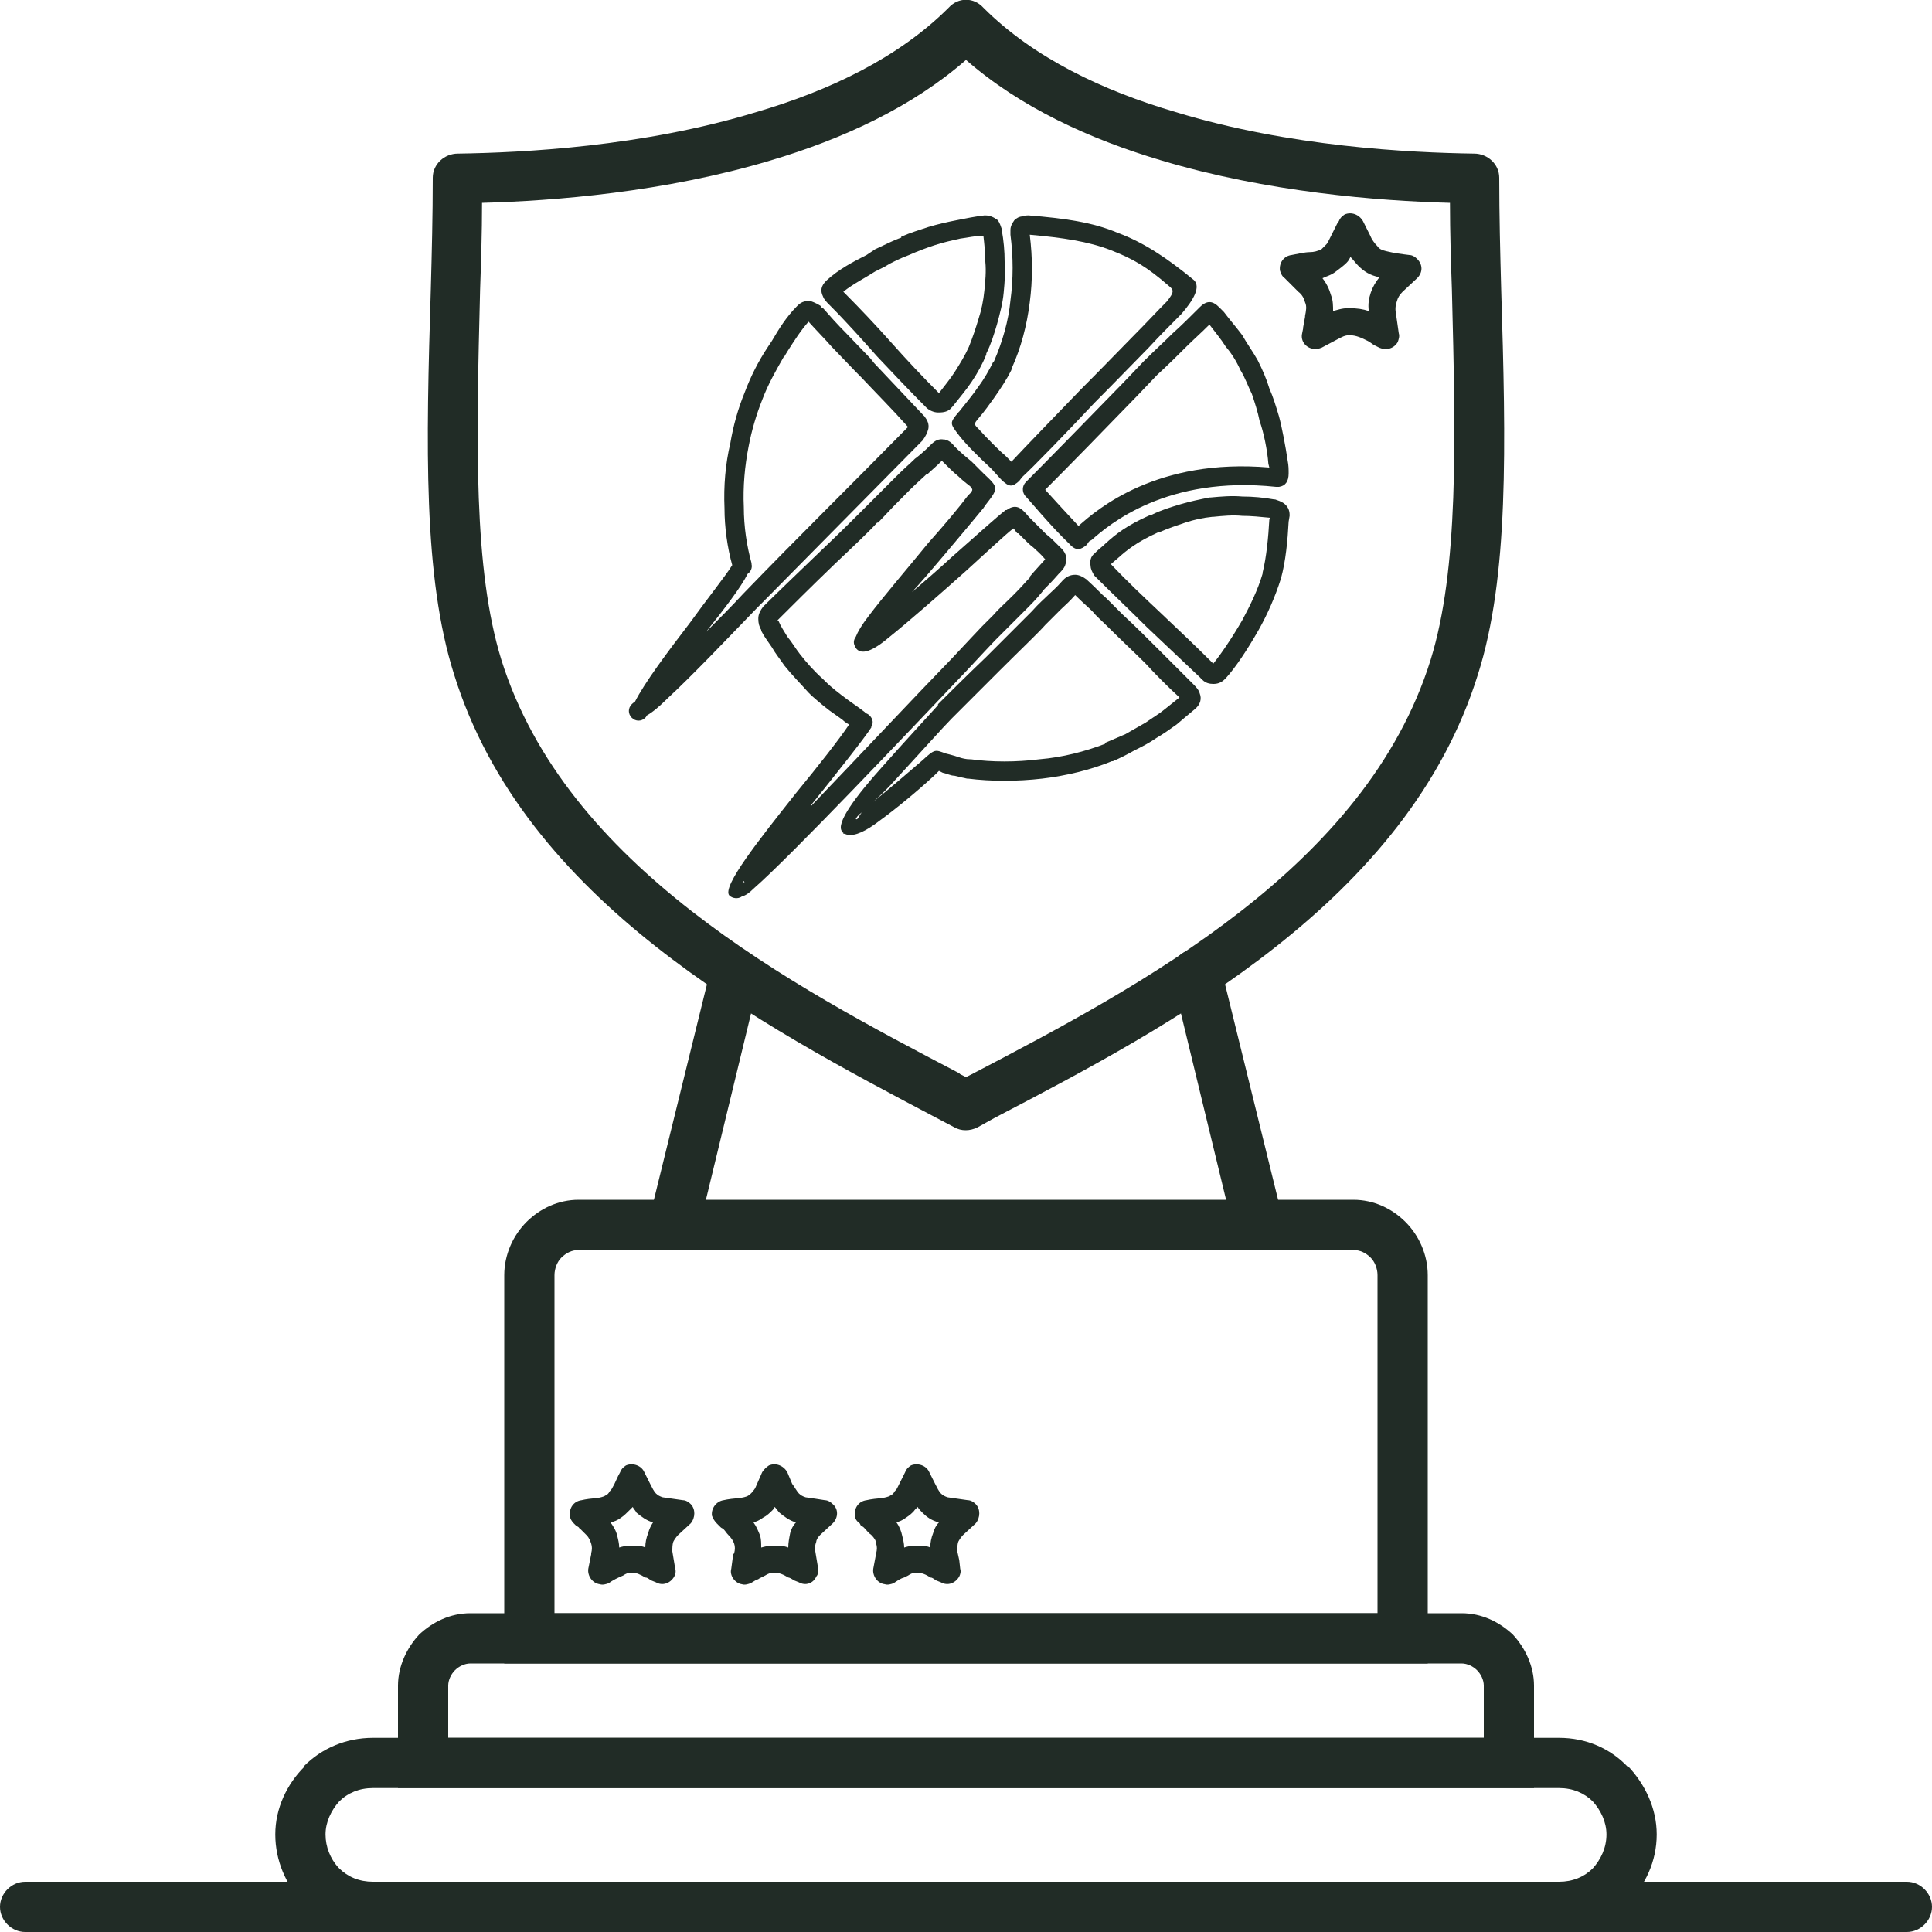
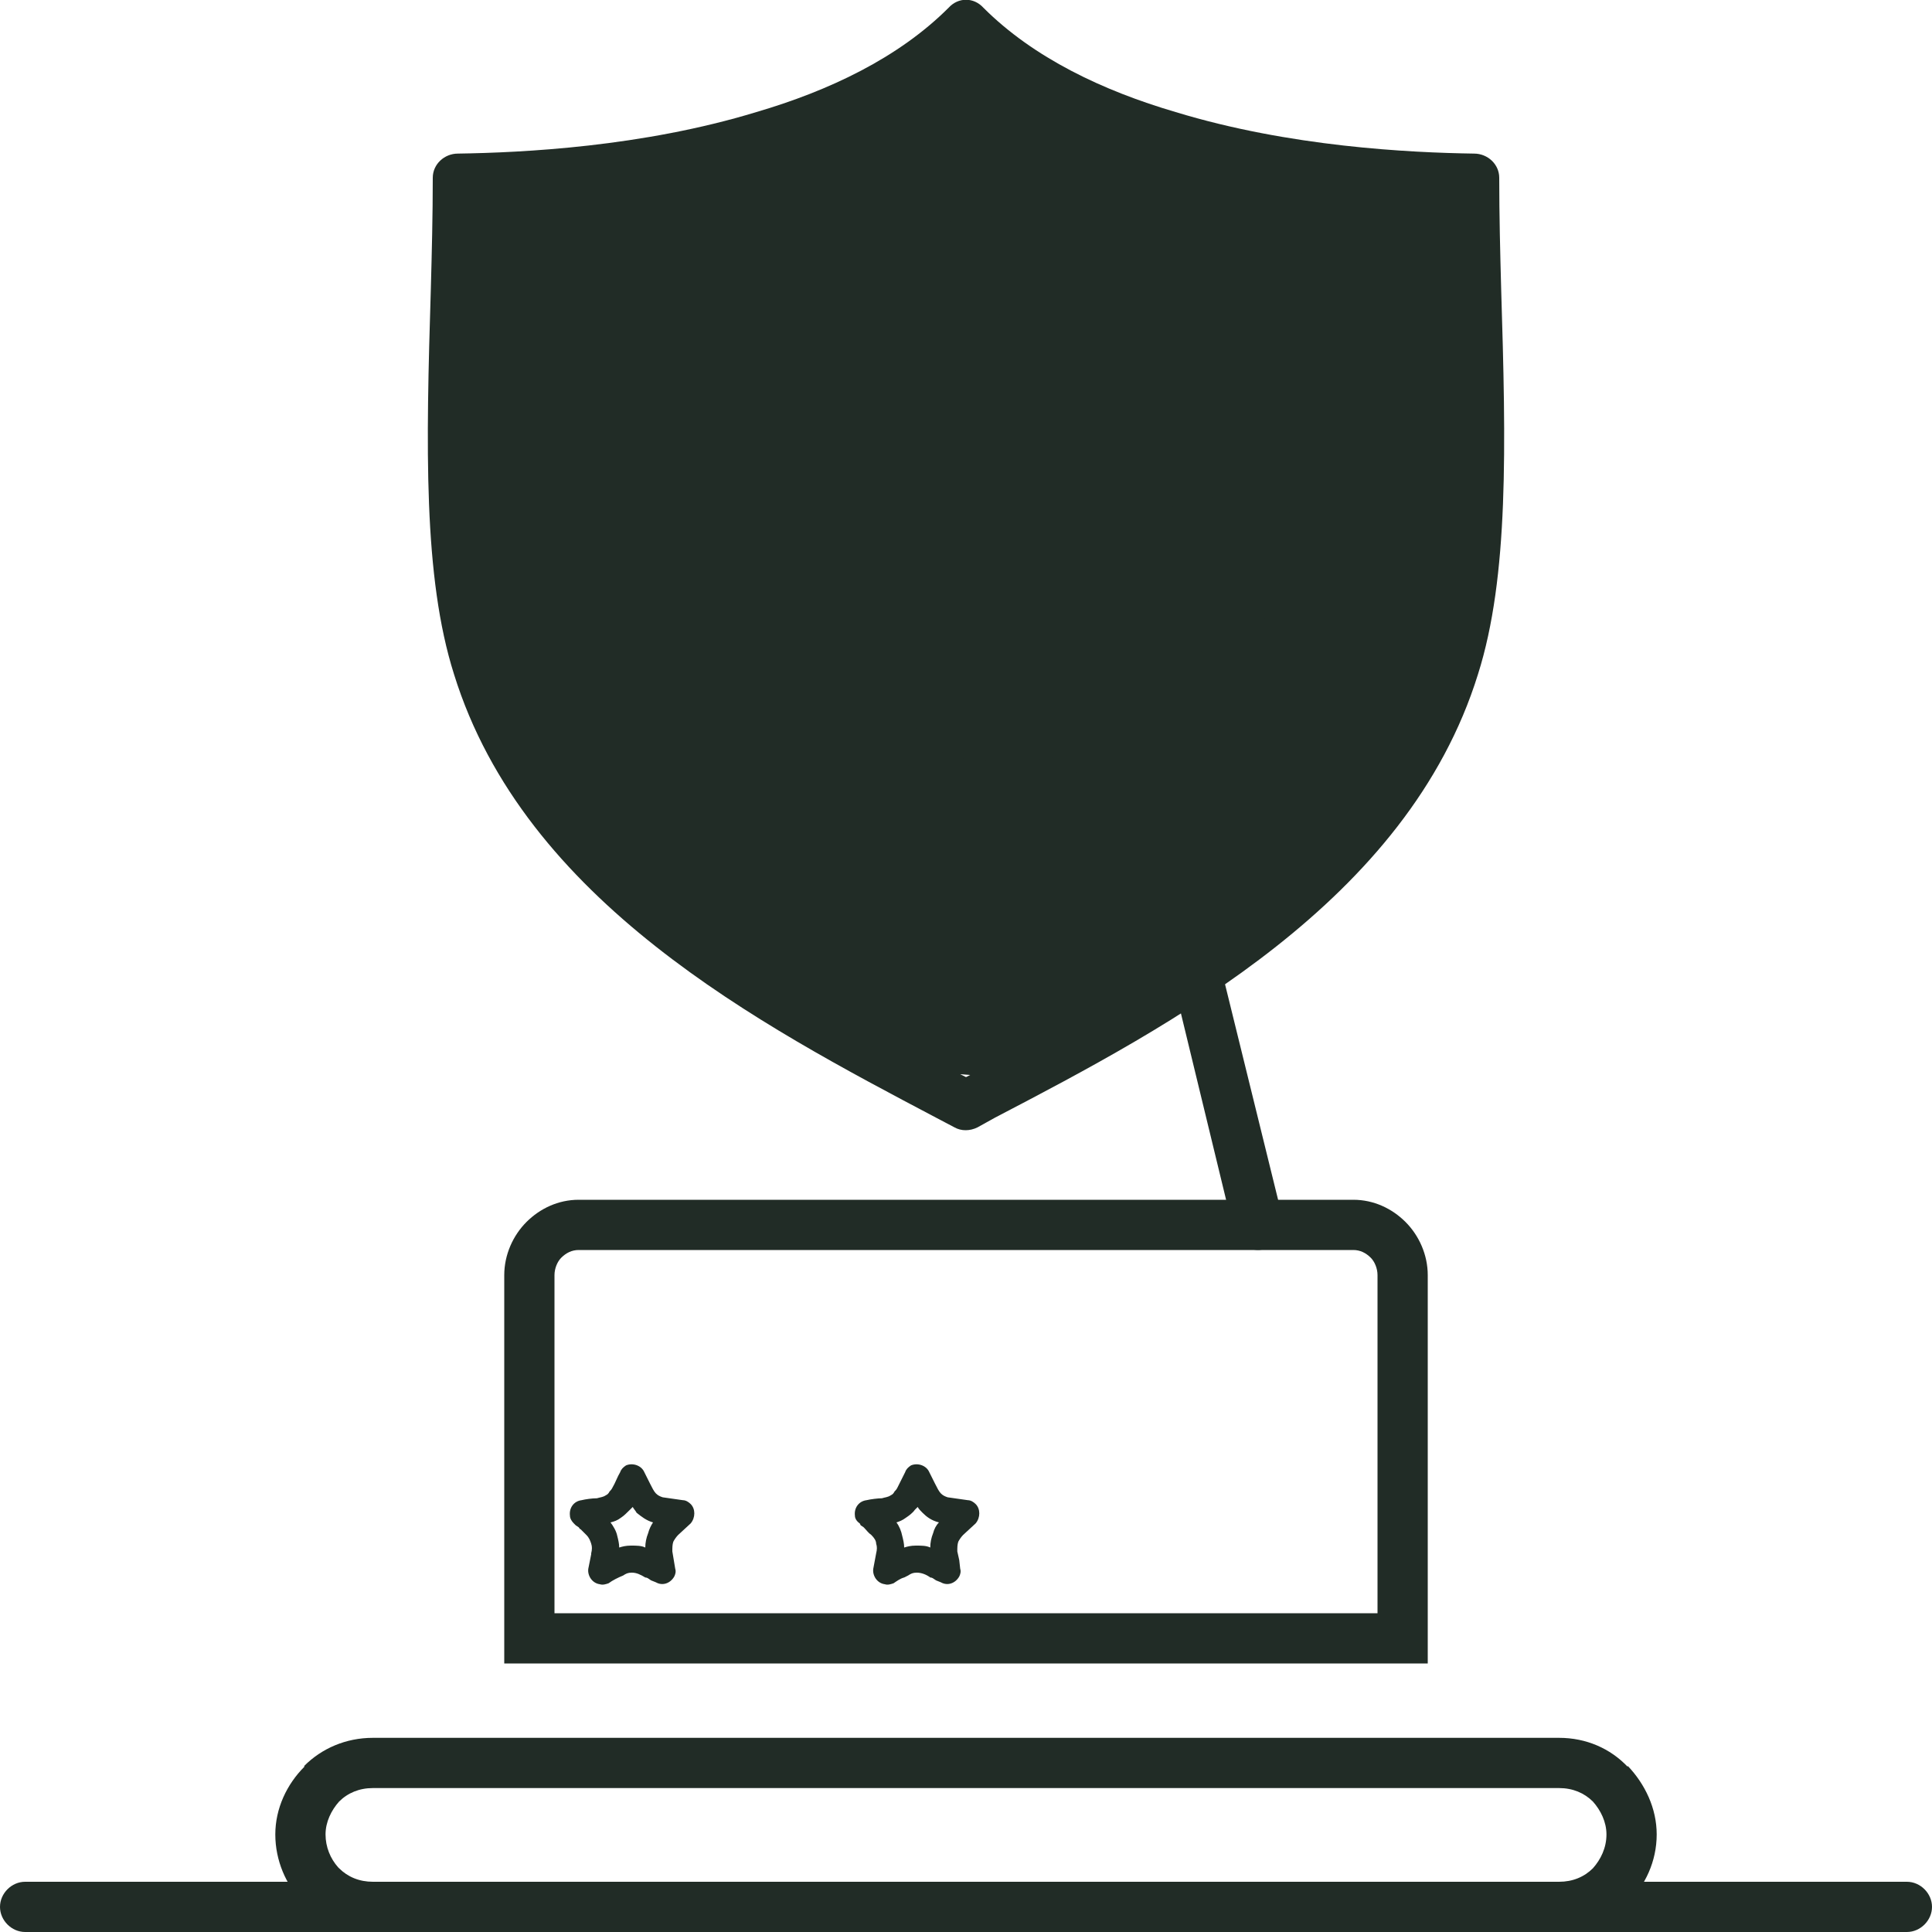
<svg xmlns="http://www.w3.org/2000/svg" xml:space="preserve" width="200px" height="200px" version="1.1" style="shape-rendering:geometricPrecision; text-rendering:geometricPrecision; image-rendering:optimizeQuality; fill-rule:evenodd; clip-rule:evenodd" viewBox="0 0 2000 2000">
  <defs>
    <style type="text/css">  .fil0 {fill:#212C26;fill-rule:nonzero}  </style>
  </defs>
  <g id="Слой_x0020_1">
    <g id="_2021368982272">
      <path class="fil0" d="M1047 383c-5,10 -11,19 -18,29 -5,7 -10,14 -16,21 -5,6 -5,6 0,11 7,8 24,25 27,27l7 7c14,-15 44,-46 72,-75 24,-24 46,-47 56,-57l0 0 0 0 0 0c11,-11 23,-24 33,-34 8,-10 7,-12 2,-16 -23,-20 -37,-28 -60,-37 -23,-9 -50,-13 -84,-16 3,24 3,47 0,70 -3,24 -9,47 -19,69l0 1zm142 -23l0 0 0 0 0 0c-10,10 -32,33 -56,57 -30,32 -63,66 -75,77l-3 4c-7,6 -10,7 -19,-2l-10 -11c-13,-12 -26,-25 -33,-34 -10,-13 -10,-13 -1,-24l1 -1c7,-9 14,-17 20,-26 6,-8 11,-17 15,-25l1 -1c9,-21 15,-42 17,-63 3,-22 3,-45 0,-68l0 0c0,-2 0,-4 0,-5l0 0c0,-4 2,-7 4,-10 2,-2 5,-4 9,-4 2,-1 4,-1 6,-1 37,3 66,7 92,18 27,10 51,26 79,49l0 0c7,7 0,20 -13,35 -10,10 -23,23 -34,35z" />
      <path class="fil0" d="M654 743c-4,-4 -4,-10 0,-14 1,-1 2,-2 3,-2 10,-20 34,-52 57,-82 18,-25 38,-50 44,-60 -5,-18 -8,-39 -8,-59 -1,-23 1,-46 6,-67 3,-18 8,-36 15,-53 6,-16 14,-32 24,-47l0 0 4 -6c7,-12 15,-25 26,-36l1 -1c4,-4 9,-5 14,-4 3,1 7,3 10,5 0,1 1,2 2,2 7,8 15,17 24,26l25 26 4 5c17,18 34,36 51,54l1 1c3,4 5,8 4,13 -1,4 -3,8 -6,12l-164 166 -7 7c-30,31 -68,71 -93,94 -8,8 -15,14 -22,18 0,1 0,1 -1,2 -4,4 -10,4 -14,0zm124 -160c0,0 0,1 0,1l0 0c1,4 -1,8 -4,10 -7,14 -24,36 -43,60 13,-13 27,-27 38,-39 56,-58 114,-115 171,-173 -16,-18 -33,-35 -49,-52l-5 -5 -25 -26c-7,-8 -15,-16 -24,-26 -8,9 -15,20 -22,31l-3 5 -1 1c-8,14 -16,28 -22,44 -6,15 -11,32 -14,48 -4,20 -6,42 -5,63 0,20 3,40 8,58z" />
      <path class="fil0" d="M1082 579c-6,-7 -9,-9 -12,-12 -4,-3 -7,-6 -16,-15l-1 0c-1,-1 -2,-3 -3,-4l-1 -1c-9,7 -28,25 -49,44 -28,25 -60,53 -80,69 -20,17 -31,18 -35,9 -2,-4 -1,-7 1,-10 2,-5 6,-12 13,-21 15,-20 40,-49 62,-76 17,-19 32,-37 41,-49l3 -3c2,-3 2,-3 0,-6 -5,-4 -9,-7 -13,-11 -5,-4 -10,-9 -17,-16 -7,7 -11,10 -15,14l-1 0c-4,4 -9,8 -17,16l0 0c-17,17 -17,17 -33,34l-1 0c-7,8 -24,24 -43,42 -24,23 -50,49 -60,59 0,0 0,1 1,1 2,5 6,11 9,16 5,6 9,13 13,18l0 0c7,9 15,18 24,26l2 2c7,7 15,13 23,19l7 5c3,2 7,5 11,8l1 1c1,0 1,1 2,1 0,0 0,0 0,0 5,3 7,9 4,13l0 1c-7,11 -34,45 -62,80l0 1c49,-51 109,-115 145,-152 17,-18 28,-30 31,-33l12 -12c6,-7 10,-10 22,-22l0 0c8,-8 12,-13 16,-17l0 -1c4,-5 8,-9 16,-18l0 0zm1 -26c4,3 7,6 16,15l0 0c5,5 6,11 4,16 -1,4 -4,7 -7,10 -7,8 -11,12 -15,16l0 0c-4,5 -8,10 -17,19l0 0c-11,11 -15,15 -22,22l-12 12c-4,4 -15,16 -30,32 -59,62 -181,191 -220,225 -4,4 -8,7 -12,8 -4,3 -10,2 -13,-1 -8,-9 31,-58 69,-106 23,-28 45,-56 55,-71 -2,-1 -5,-3 -7,-5l-7 -5c-9,-6 -17,-13 -25,-20l-3 -3c-8,-9 -17,-18 -25,-28 -4,-6 -9,-12 -13,-19 -4,-6 -8,-11 -11,-17l0 -1c-2,-3 -3,-7 -3,-11l0 -1c0,-4 2,-8 5,-12l0 0c10,-10 37,-36 61,-59 19,-18 36,-35 43,-42l0 0c17,-17 17,-17 34,-34 9,-9 14,-13 18,-17l1 -1c4,-3 9,-7 17,-15 4,-4 8,-6 13,-5l1 0c4,1 7,3 10,7 7,7 12,11 18,16 4,4 7,7 12,12 16,15 16,15 2,33l-2 3c-9,11 -25,30 -41,49 -11,13 -22,26 -33,38 14,-12 29,-25 42,-37 25,-22 46,-41 55,-48l1 0c11,-8 17,0 23,7 1,1 2,2 3,3l0 0c9,9 12,12 15,15zm-313 359c-1,1 -1,1 0,1l0 1c1,1 1,0 0,-2z" />
      <g>
-         <path class="fil0" d="M988 1167c-6,-3 -13,-7 -19,-10 -182,-96 -426,-224 -499,-459 -32,-101 -29,-236 -24,-399 1,-37 2,-76 2,-115 0,-14 12,-25 26,-25 67,-1 191,-7 309,-43 75,-22 147,-56 199,-108 10,-11 26,-11 36,0 52,52 124,86 199,108 118,36 242,42 309,43 14,0 26,11 26,25 0,39 1,78 2,115 5,163 8,298 -24,399 -73,235 -318,364 -500,459l0 0 -18 10c-8,4 -17,4 -24,0zm6 -55l6 3 6 -3c174,-91 408,-214 475,-429 29,-94 26,-225 22,-383 -1,-29 -2,-59 -2,-90 -74,-2 -189,-11 -299,-44 -74,-22 -146,-55 -202,-104 -56,49 -128,82 -202,104 -110,33 -225,42 -299,44 0,31 -1,61 -2,90 -4,158 -7,289 22,383 67,214 300,337 474,428l1 1z" />
+         <path class="fil0" d="M988 1167c-6,-3 -13,-7 -19,-10 -182,-96 -426,-224 -499,-459 -32,-101 -29,-236 -24,-399 1,-37 2,-76 2,-115 0,-14 12,-25 26,-25 67,-1 191,-7 309,-43 75,-22 147,-56 199,-108 10,-11 26,-11 36,0 52,52 124,86 199,108 118,36 242,42 309,43 14,0 26,11 26,25 0,39 1,78 2,115 5,163 8,298 -24,399 -73,235 -318,364 -500,459l0 0 -18 10c-8,4 -17,4 -24,0zm6 -55l6 3 6 -3l1 1z" />
        <path class="fil0" d="M1000 1242l401 0c21,0 40,9 54,23l0 0c14,14 23,34 23,55l0 402 -956 0 0 -402c0,-21 9,-41 23,-55l0 0c14,-14 33,-23 54,-23l401 0zm401 52l-802 0c-7,0 -13,3 -18,8l0 0c-4,4 -7,11 -7,18l0 350 852 0 0 -350c0,-7 -3,-14 -7,-18l0 0c-5,-5 -11,-8 -18,-8z" />
        <path class="fil0" d="M1000 2000l-614 0c-28,0 -53,-11 -71,-30l-2 -1c-17,-18 -28,-43 -28,-70 0,-27 12,-52 30,-70l0 0 0 -1c18,-18 43,-29 71,-29l1228 0c28,0 53,11 71,30l0 -1c18,19 30,44 30,71 0,28 -12,53 -30,71 -18,19 -43,30 -71,30l-614 0zm-614 -52l1228 0c14,0 26,-5 35,-14 8,-9 14,-21 14,-35 0,-13 -6,-25 -14,-34l0 0 0 0c-9,-9 -21,-14 -35,-14l-1228 0c-14,0 -26,5 -35,14l0 0c-8,9 -14,21 -14,34 0,13 5,25 13,34l1 1c9,9 21,14 35,14z" />
-         <path class="fil0" d="M1000 1722l-513 0c-6,0 -12,3 -16,7 -4,4 -7,10 -7,16l0 54 1072 0 0 -54c0,-6 -3,-12 -7,-16 -4,-4 -10,-7 -16,-7l-513 0zm-513 -52l1026 0c21,0 39,9 53,22 13,14 22,33 22,53l0 106 -1176 0 0 -106c0,-20 9,-39 22,-53 14,-13 32,-22 53,-22z" />
-         <path class="fil0" d="M744 1579l-2 -2c-2,-2 -4,-5 -5,-8 -1,-8 5,-15 12,-16 4,-1 12,-2 16,-2 4,-1 7,-1 10,-3 1,-1 3,-2 4,-4 1,-1 2,-2 3,-4l7 -16c2,-3 4,-5 7,-7 7,-3 15,0 19,7l5 12c3,4 5,8 7,10 2,2 4,3 7,4 7,1 14,2 20,3 3,0 6,2 8,4 6,5 6,14 0,20l-13 12c-2,2 -4,5 -4,7 -1,3 -2,6 -1,10 1,6 2,12 3,18 0,3 0,6 -2,8 -3,7 -11,10 -18,6l-5 -2c-3,-2 -5,-3 -6,-3 -5,-3 -9,-5 -15,-5 -3,0 -6,1 -9,3 -2,1 -4,2 -6,3 -1,1 -2,1 -4,2l-5 3c-3,1 -6,2 -9,1 -7,-1 -13,-9 -11,-16l2 -15 1 -1c1,-4 1,-7 0,-10l0 0c-1,-3 -3,-6 -6,-9 -2,-2 -3,-4 -5,-6 -1,-1 -2,-1 -3,-2l-2 -2zm36 -3c3,4 5,9 7,14 1,4 1,8 1,12 4,-1 7,-2 12,-2 6,0 11,0 16,2 0,-5 1,-10 2,-15 1,-4 3,-8 6,-11 -7,-2 -12,-6 -17,-10 -2,-2 -3,-4 -5,-6 -1,1 -1,2 -2,3 -3,3 -6,6 -10,8 -4,3 -7,4 -10,5z" />
        <path class="fil0" d="M596 1579l-2 -2c-2,-2 -4,-5 -4,-8 -1,-8 4,-15 12,-16 4,-1 11,-2 16,-2 3,-1 6,-1 9,-3 2,-1 3,-2 4,-4 1,-1 2,-2 3,-4 3,-5 5,-11 8,-16 1,-3 3,-5 6,-7 7,-3 16,0 19,7l6 12c2,4 4,8 6,10 2,2 4,3 7,4 7,1 14,2 21,3 3,0 6,2 8,4 5,5 5,14 0,20l-13 12c-2,2 -4,5 -5,7 -1,3 -1,6 -1,10 1,6 2,12 3,18 1,3 0,6 -1,8 -4,7 -12,10 -19,6l-5 -2c-3,-2 -4,-3 -6,-3 -5,-3 -9,-5 -14,-5 -4,0 -6,1 -9,3 -5,2 -11,5 -15,8 -3,1 -6,2 -9,1 -8,-1 -13,-9 -12,-16l3 -15 0 -1c1,-4 1,-7 0,-10l0 0c-1,-3 -2,-6 -5,-9 -2,-2 -4,-4 -6,-6 -1,0 -1,-1 -2,-2l-3 -2zm36 -3c3,4 6,9 7,14 1,4 2,8 2,12 3,-1 7,-2 12,-2 6,0 11,0 15,2 0,-5 1,-10 3,-15 1,-4 3,-8 5,-11 -7,-2 -12,-6 -17,-10 -1,-2 -3,-4 -4,-6 -1,1 -2,2 -3,3 -3,3 -6,6 -9,8 -4,3 -7,4 -11,5z" />
        <path class="fil0" d="M891 1579l-1 -2c-3,-2 -5,-5 -5,-8 -1,-8 4,-15 12,-16 4,-1 12,-2 16,-2 3,-1 6,-1 9,-3 2,-1 3,-2 4,-4 1,-1 2,-2 3,-4l8 -16c1,-3 3,-5 6,-7 7,-3 16,0 19,7l6 12c2,4 4,8 6,10 2,2 4,3 7,4 7,1 14,2 21,3 3,0 6,2 8,4 5,5 5,14 0,20l-13 12c-2,2 -4,5 -5,7 -1,3 -1,6 -1,10l2 9 1 9c1,3 0,6 -1,8 -4,7 -12,10 -19,6l-5 -2c-3,-2 -4,-3 -6,-3 -4,-3 -9,-5 -14,-5 -4,0 -6,1 -9,3l-4 2 0 0c-4,1 -8,4 -11,6 -3,1 -6,2 -9,1 -8,-1 -13,-9 -12,-16l3 -16c1,-4 1,-7 0,-10l0 0c0,-3 -2,-6 -5,-9 -3,-2 -5,-5 -8,-8l-3 -2zm37 -3c3,4 5,9 6,14 1,4 2,8 2,12 3,-1 7,-2 12,-2 6,0 11,0 15,2 0,-5 1,-10 3,-15 1,-4 3,-8 6,-11 -8,-2 -13,-6 -17,-10 -2,-2 -4,-4 -5,-6 -1,1 -2,2 -3,3 -2,3 -6,6 -9,8 -4,3 -7,4 -10,5z" />
        <path class="fil0" d="M1332 290l-2 -2c-3,-2 -4,-5 -5,-8 -1,-8 4,-15 12,-16 5,-1 14,-3 19,-3 4,0 8,-1 12,-3 2,-2 3,-3 5,-5 1,-1 2,-3 3,-5 3,-6 6,-12 9,-18l1 -1c1,-3 3,-5 6,-7 7,-3 15,0 19,7l7 14c2,5 5,9 8,12 2,3 5,4 9,5 8,2 16,3 24,4 3,0 6,2 8,4 6,6 6,14 0,20l-15 14c-3,3 -5,6 -6,10 -1,3 -2,7 -1,12 1,7 2,14 3,21 1,3 0,6 -1,9 -4,7 -12,9 -19,6l-6 -3c-3,-2 -4,-3 -6,-4 -6,-3 -12,-6 -19,-6 -5,0 -8,2 -12,4 -6,3 -11,6 -17,9 -3,1 -6,2 -9,1 -7,-1 -13,-8 -11,-16l1 -5 0 -1 2 -11 0 -1c1,-5 2,-10 0,-14 -1,-4 -3,-8 -7,-11l-6 -6c-2,-2 -3,-3 -4,-4l-2 -2zm37 -2c4,5 7,11 9,18 2,5 2,11 2,16 4,-1 9,-3 16,-3 9,0 15,1 21,3 -1,-7 0,-13 2,-19 2,-6 5,-11 9,-16 -10,-2 -16,-6 -22,-12 -3,-3 -5,-6 -8,-9 -1,2 -2,4 -4,6 -3,3 -7,6 -11,9 -5,4 -10,5 -14,7z" />
-         <path class="fil0" d="M723 1274c-4,14 -18,23 -32,19 -14,-3 -22,-17 -19,-31l64 -260c3,-14 17,-23 31,-19 14,3 23,17 19,31l-63 260z" />
        <path class="fil0" d="M1328 1262c3,14 -5,28 -19,31 -14,4 -28,-5 -32,-19l-63 -260c-4,-14 5,-28 19,-31 14,-4 28,5 31,19l64 260z" />
        <path class="fil0" d="M26 2000c-14,0 -26,-12 -26,-26 0,-14 12,-26 26,-26l1948 0c14,0 26,12 26,26 0,14 -12,26 -26,26l-1948 0z" />
        <path class="fil0" d="M1150 584c16,17 34,34 51,50 19,18 37,35 55,53 8,-10 19,-26 30,-45 8,-15 16,-31 21,-48l0 -1c4,-16 6,-37 7,-55l1 -2c-10,-1 -20,-2 -29,-2 -10,-1 -20,0 -30,1l-1 0c-10,1 -19,3 -28,6 -9,3 -18,6 -27,10l-1 0c-22,10 -32,18 -42,27l-7 6zm37 65c-17,-17 -34,-33 -52,-51 0,0 -1,-1 -2,-2 -2,-3 -4,-7 -4,-10 -1,-5 0,-10 4,-13l2 -2c3,-3 6,-5 9,-8 11,-10 22,-19 47,-30l1 0c10,-5 20,-8 30,-11 10,-3 20,-5 30,-7l1 0c11,-1 22,-2 33,-1 11,0 22,1 33,3l1 0c3,1 6,2 9,4 4,3 6,7 6,12l0 1 -1 6c-1,19 -3,41 -8,59l0 0c-6,19 -14,37 -23,53 -12,21 -24,39 -34,50l-1 1c-4,4 -8,5 -12,5 -4,0 -8,-1 -11,-4 -1,-1 -2,-1 -2,-2l0 0c-18,-17 -37,-35 -56,-53z" />
-         <path class="fil0" d="M1125 564c-6,5 -11,7 -18,-1 -19,-18 -42,-46 -46,-50 -3,-4 -3,-10 1,-14 17,-17 68,-69 101,-103l21 -22c12,-12 21,-20 30,-29 9,-8 18,-17 28,-27l0 0c8,-8 14,-6 20,0 2,2 3,3 4,4l1 1c6,8 13,16 19,24 5,9 11,17 16,26 5,10 9,19 12,29 4,9 7,19 10,29 3,11 7,32 9,46 1,5 1,9 1,13 0,8 -3,13 -10,14l-1 0c-1,0 -1,0 -2,0 -113,-12 -173,39 -191,55l-2 1c0,0 -1,1 -1,1l-2 3zm-9 -20l1 0c19,-17 81,-70 197,-60l-1 -4c-1,-14 -5,-33 -9,-44 -2,-10 -5,-19 -8,-28 -4,-8 -7,-17 -12,-25l0 0c-4,-9 -9,-17 -15,-24 -5,-8 -11,-15 -17,-23 -9,9 -17,16 -24,23 -9,9 -18,18 -30,29l-21 22c-29,30 -73,75 -95,97 8,9 22,24 34,37z" />
        <path class="fil0" d="M1113 616c-7,8 -11,11 -15,15 -4,4 -8,8 -16,16l0 0c-7,8 -27,27 -47,47 -20,20 -41,41 -49,49l-1 1c-8,8 -33,36 -57,62 -8,9 -16,17 -24,24 16,-13 36,-30 51,-43 13,-12 13,-11 24,-7l4 1c4,1 7,2 10,3 3,1 7,2 11,2l1 0c22,3 47,3 71,0 24,-2 47,-8 68,-16l0 -1c7,-3 14,-6 21,-9 7,-4 14,-8 21,-12 7,-5 14,-9 20,-14 5,-4 10,-8 15,-12 -13,-12 -24,-23 -35,-35 -12,-12 -25,-24 -37,-36 -9,-9 -14,-13 -18,-18 -5,-5 -10,-9 -18,-17zm-28 0c4,-4 8,-7 15,-15l1 -1c3,-3 7,-5 12,-5l0 0c4,0 8,2 12,5l1 1c10,9 14,14 19,18 4,4 8,8 17,17 13,12 26,25 38,37 12,12 24,24 35,35l0 0c3,3 6,6 7,10 2,5 1,11 -5,16 -6,5 -12,10 -19,16 -7,5 -14,10 -21,14l0 0c-7,5 -15,9 -23,13 -7,4 -15,8 -22,11l-1 0c-22,9 -47,15 -72,18 -26,3 -53,3 -77,0l-1 0c-5,-1 -9,-2 -13,-3 -4,0 -7,-2 -12,-3l-4 -2c0,0 0,0 -4,4 -16,15 -40,35 -58,48 -13,10 -25,16 -33,14 -1,0 -2,-1 -4,-1l0 -1c0,0 -1,0 -1,-1 -8,-8 15,-38 42,-68 23,-26 49,-54 57,-63l0 -1c8,-8 29,-29 50,-49 20,-20 39,-39 47,-47 8,-9 13,-13 17,-17zm-193 225c-4,3 -6,6 -6,7 2,1 3,-3 6,-7z" />
        <path class="fil0" d="M972 407c6,-8 12,-15 17,-23 5,-8 10,-16 14,-25l0 0c4,-10 7,-19 10,-29 3,-9 5,-19 6,-29l0 0c1,-10 2,-20 1,-30 0,-9 -1,-18 -2,-27 -8,0 -16,2 -24,3 -9,2 -18,4 -27,7l0 0c-9,3 -17,6 -26,10l0 0c-8,3 -17,7 -25,12l-10 5c-11,7 -23,13 -33,21 17,17 34,35 50,53 16,18 32,35 49,52l0 0zm34 -12c-6,9 -13,17 -20,26l-1 1c-3,4 -8,5 -13,5l-1 0c-4,0 -9,-2 -12,-5l-1 -1c-17,-17 -33,-34 -50,-52 -16,-18 -32,-36 -50,-54 -2,-2 -5,-5 -6,-8 -3,-6 -2,-11 3,-16l1 -1c12,-11 27,-19 41,-26 3,-2 6,-4 9,-6 9,-4 18,-9 27,-12l0 -1c9,-4 19,-7 28,-10 10,-3 19,-5 29,-7 10,-2 20,-4 29,-5l1 0c5,0 9,2 13,5 2,3 3,6 4,9l0 1c2,11 3,22 3,33 1,10 0,21 -1,32l0 0c-1,11 -4,22 -7,33 -3,10 -6,20 -11,30l0 1c-4,10 -9,19 -15,28zm-34 12c-1,0 -1,0 -1,0l1 0z" />
      </g>
    </g>
  </g>
</svg>